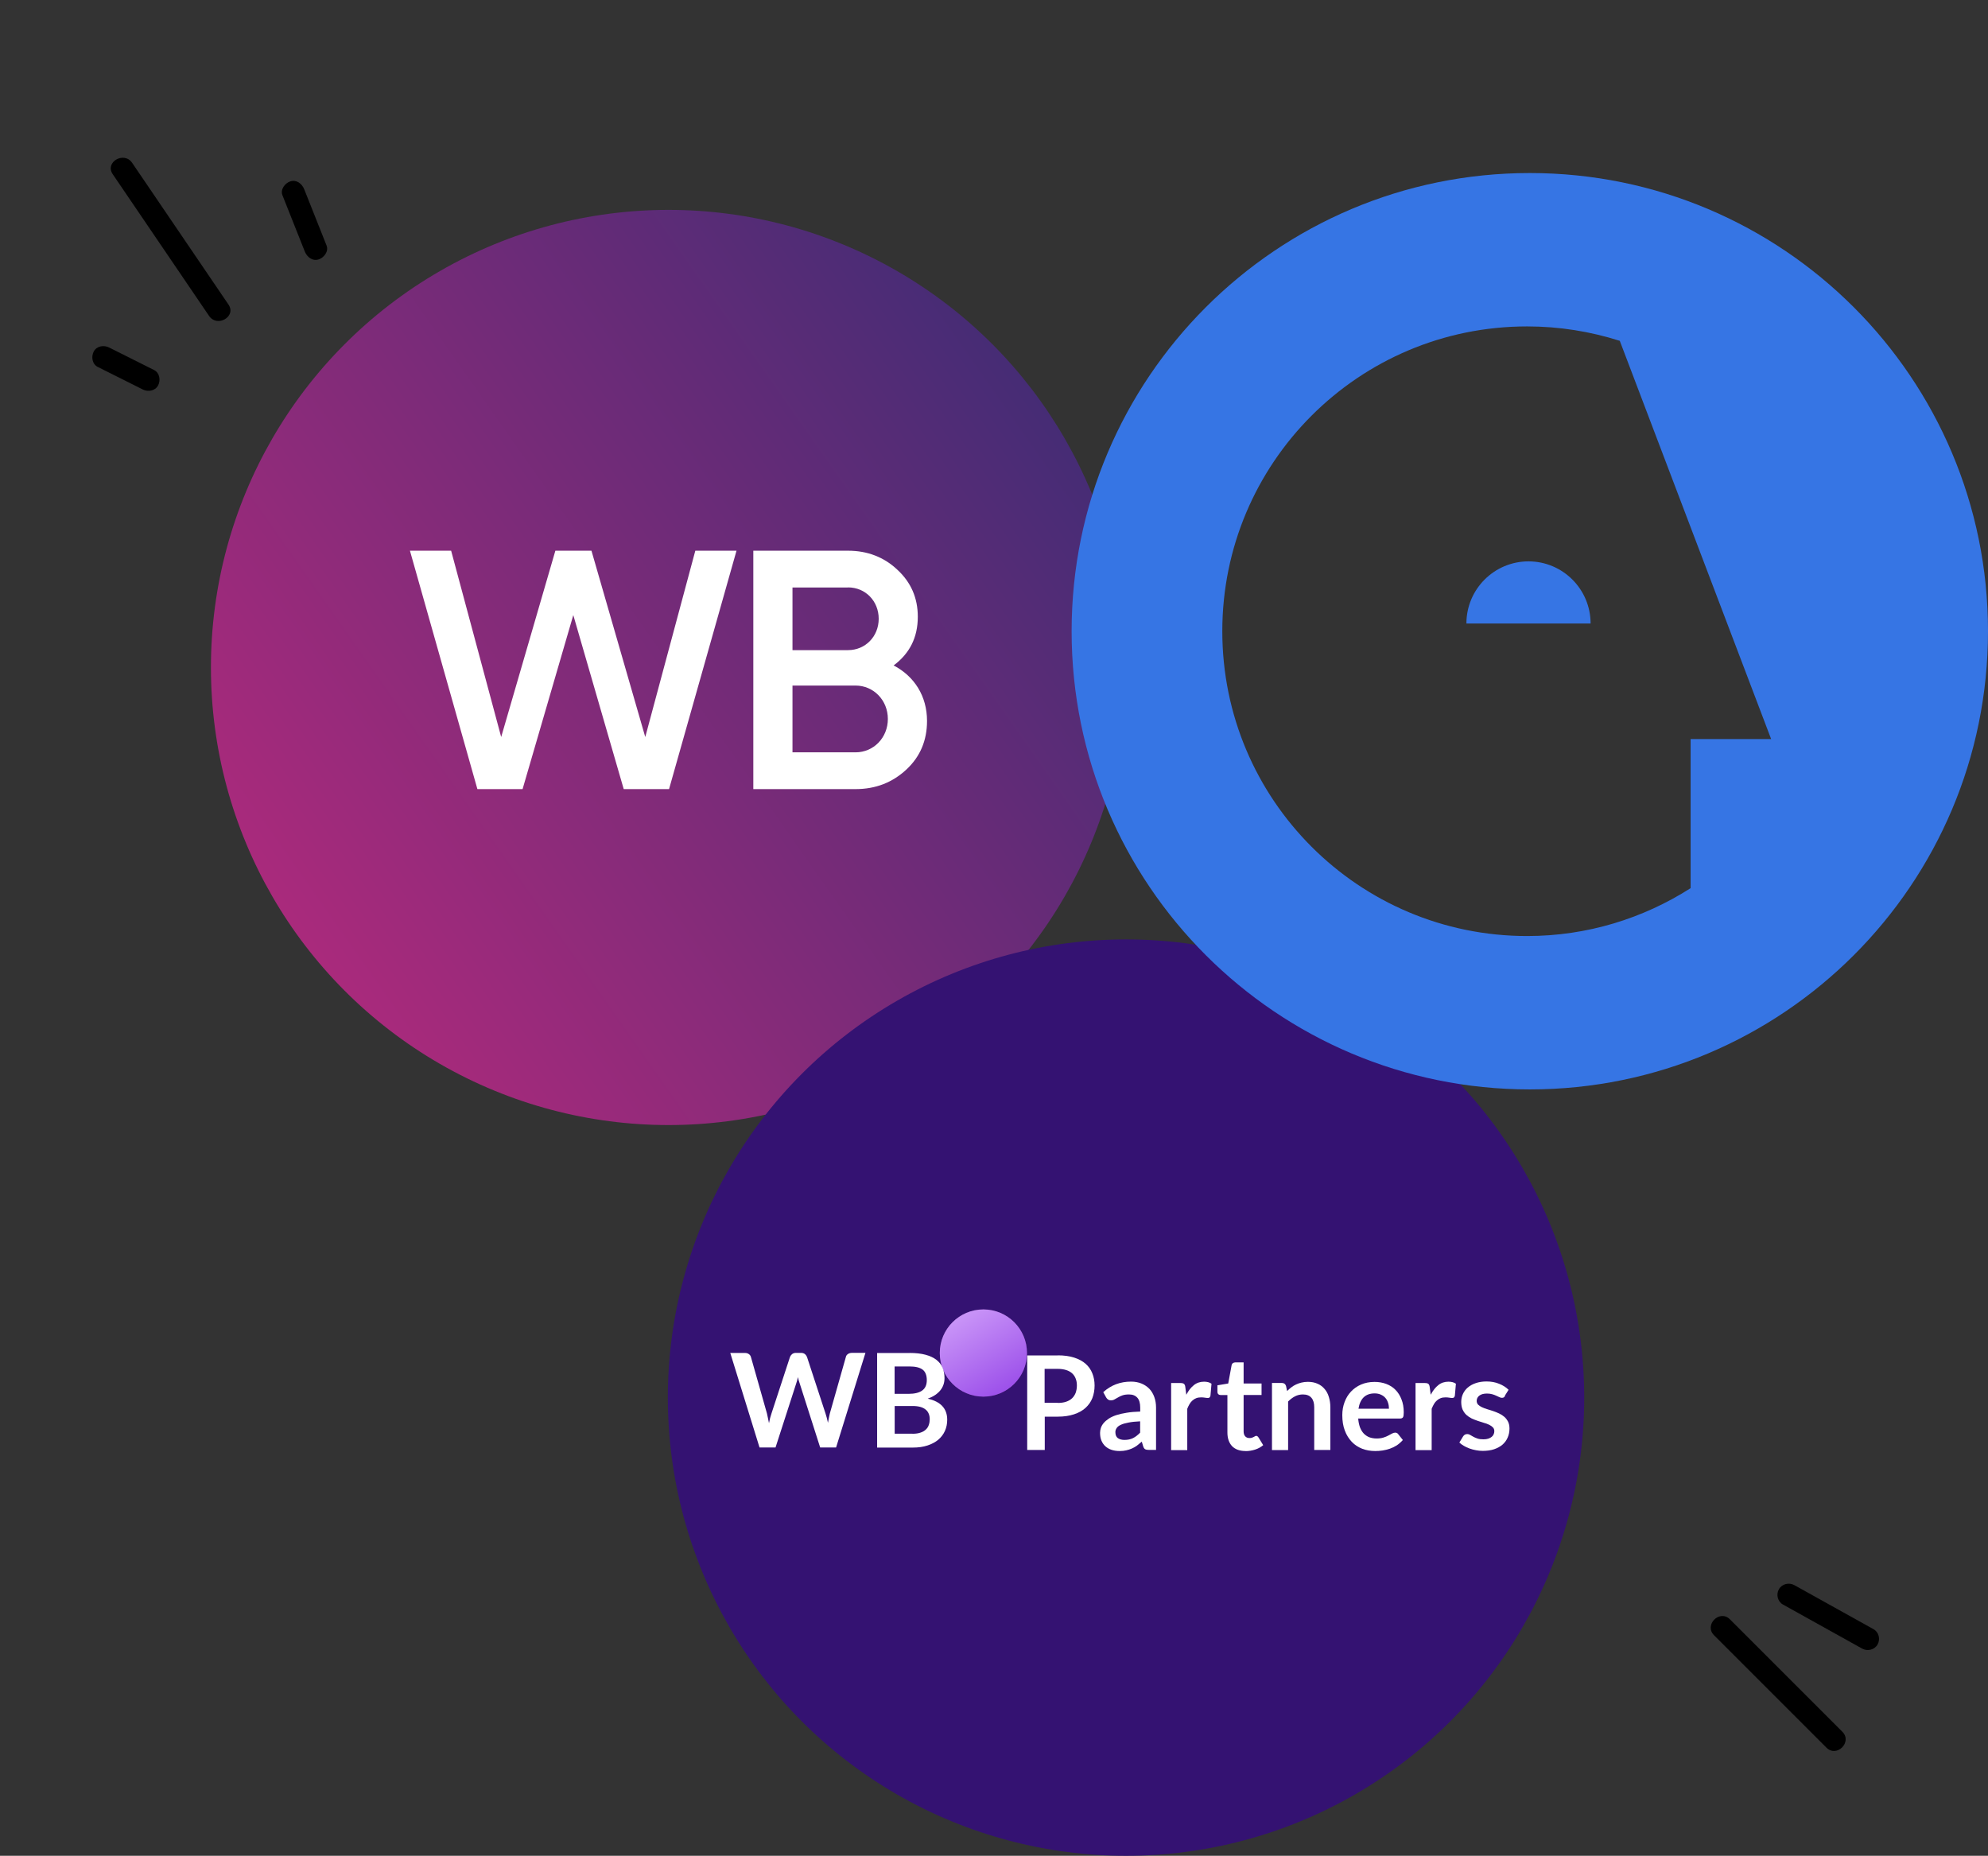
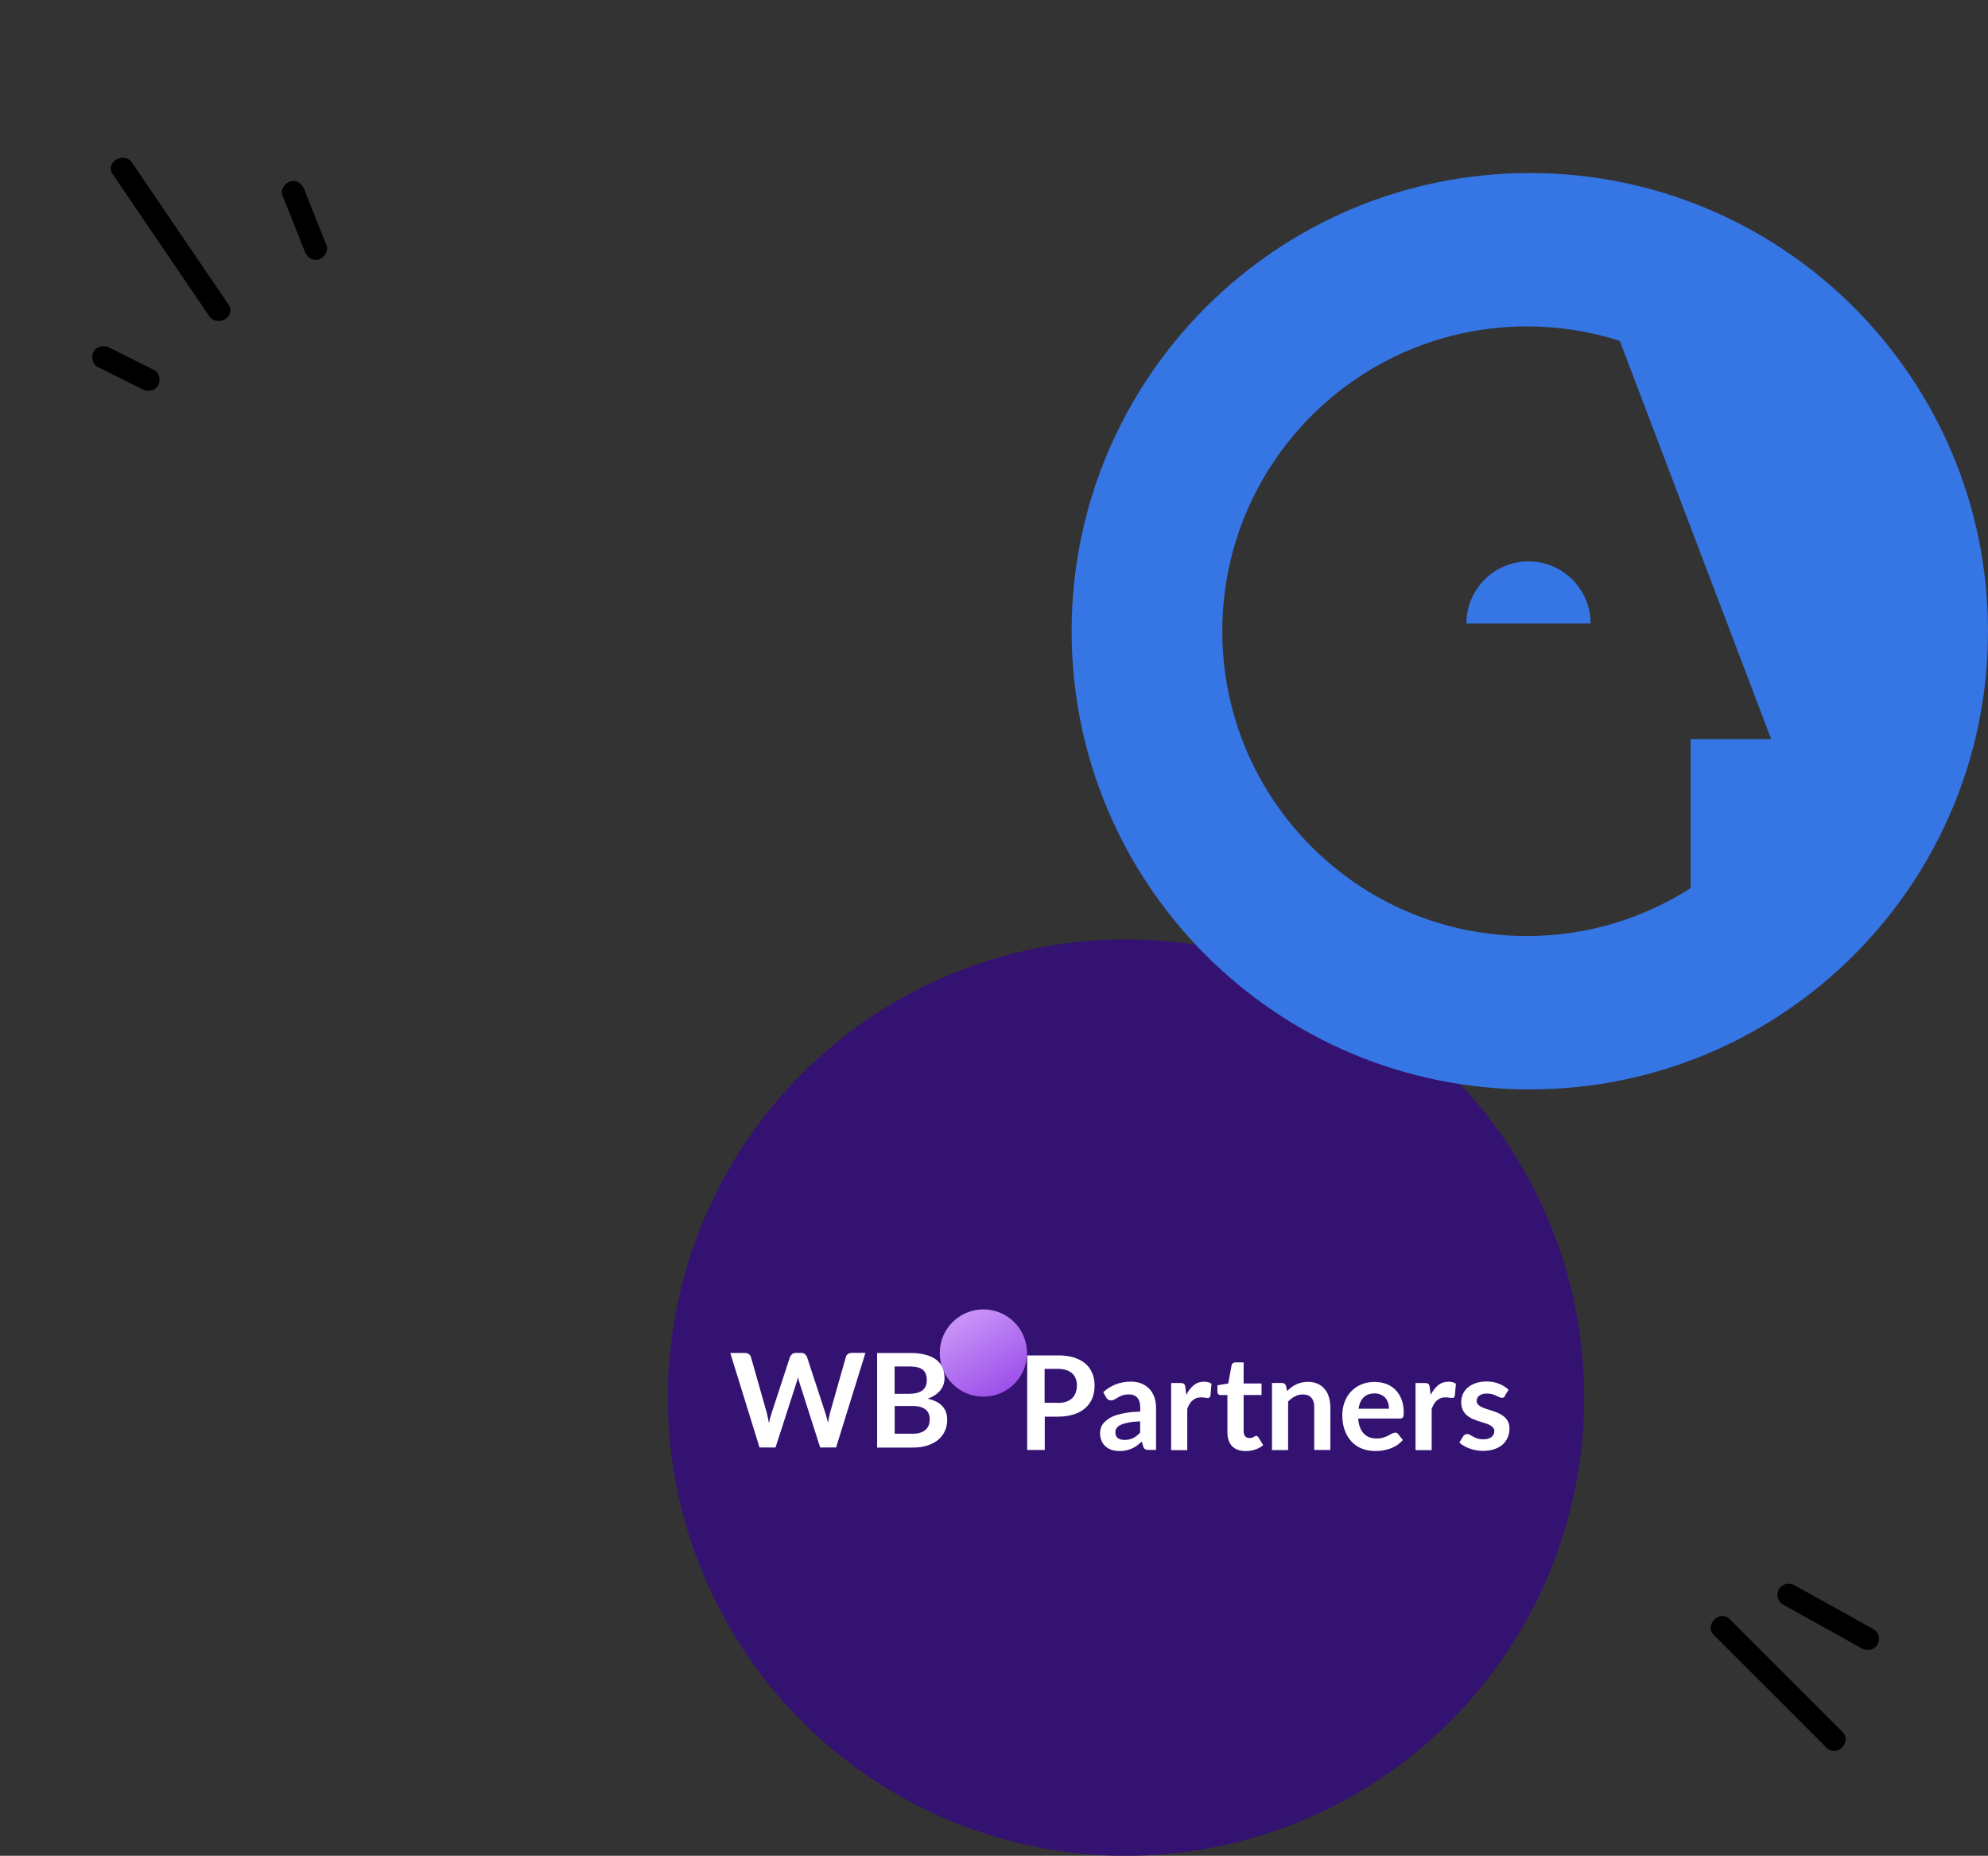
<svg xmlns="http://www.w3.org/2000/svg" id="_Слой_2" viewBox="0 0 264.93 247.31">
  <rect x="0" y="0" width="264.93" height="247.31" fill="#333333" stroke="none" />
  <defs>
    <style>.cls-1{fill:none;}.cls-2{clip-path:url(#clippath);}.cls-3{fill:#68338a;}.cls-4{fill:#fff;}.cls-5{fill:#3675e4;}.cls-6{fill:#341272;}.cls-7{fill:url(#_Безымянный_градиент_18);}.cls-8{fill:url(#_Безымянный_градиент_2);}</style>
    <clipPath id="clippath">
-       <circle class="cls-1" cx="89.09" cy="88.95" r="60.98" />
-     </clipPath>
+       </clipPath>
    <linearGradient id="_Безымянный_градиент_18" x1="3206.67" y1="11899.22" x2="3337.73" y2="11899.22" gradientTransform="translate(4254.56 11706.02) rotate(-35.1) scale(1 -1)" gradientUnits="userSpaceOnUse">
      <stop offset="0" stop-color="#ad2a7c" />
      <stop offset="1" stop-color="#422c75" />
    </linearGradient>
    <linearGradient id="_Безымянный_градиент_2" x1="303.46" y1="10553.33" x2="294.23" y2="10568.36" gradientTransform="translate(-166.05 10743.99) scale(1 -1)" gradientUnits="userSpaceOnUse">
      <stop offset="0" stop-color="#842be3" />
      <stop offset="1" stop-color="#c893f7" />
    </linearGradient>
  </defs>
  <g id="_Слой_5">
    <g>
      <g class="cls-2">
        <path class="cls-7" d="m103.29.15L.4,72.46c-1.2.84.35,5.1,3.45,9.52l63.29,90.04c3.1,4.42,6.59,7.31,7.79,6.47l102.89-72.32c1.2-.84-.35-5.1-3.45-9.52L111.08,6.62c-3.1-4.42-6.59-7.31-7.79-6.47Z" />
        <path class="cls-4" d="m105.61,100.26h8.4c2.41,0,4.31-1.95,4.31-4.45s-1.91-4.45-4.31-4.45h-8.4v8.9Zm7.4-21.97h-7.4v8.35h7.4c2.31,0,4.09-1.82,4.09-4.18s-1.77-4.18-4.09-4.18Zm6.08,10.39c2.77,1.45,4.45,4.09,4.45,7.4,0,2.59-.91,4.77-2.77,6.49-1.86,1.72-4.09,2.59-6.76,2.59h-13.62v-31.77h12.62c2.59,0,4.81.86,6.58,2.54,1.82,1.68,2.72,3.77,2.72,6.26,0,2.77-1.09,4.9-3.22,6.49Zm-49.43,16.48h-6.04l-8.99-31.77h5.49l6.67,24.83,7.22-24.83h4.81l7.17,24.83,6.67-24.83h5.49l-8.99,31.77h-6.04l-6.72-23.19-6.76,23.19Z" />
      </g>
      <circle class="cls-6" cx="150.06" cy="186.25" r="61.06" />
      <g>
        <path class="cls-5" d="m203.7,74.81c-4.57,0-8.28,3.71-8.28,8.28h16.55c0-4.57-3.71-8.28-8.28-8.28Z" />
        <path class="cls-5" d="m203.87,23.06c-33.72,0-61.06,27.34-61.06,61.06s27.34,61.06,61.06,61.06,61.06-27.34,61.06-61.06-27.34-61.06-61.06-61.06Zm21.43,75.44v19.86c-6.3,4.02-13.76,6.38-21.79,6.38-22.43,0-40.62-18.18-40.62-40.62s18.18-40.62,40.62-40.62c4.31,0,8.45.68,12.35,1.92l20.17,53.07h-10.72Z" />
      </g>
      <g>
        <path class="cls-3" d="m136.86,180.31c0,3.21-2.6,5.81-5.81,5.81s-5.81-2.6-5.81-5.81,2.6-5.81,5.81-5.81c3.21,0,5.81,2.6,5.81,5.81Z" />
        <path class="cls-8" d="m136.86,180.31c0,3.21-2.6,5.81-5.81,5.81s-5.81-2.6-5.81-5.81,2.6-5.81,5.81-5.81c3.21,0,5.81,2.6,5.81,5.81Z" />
        <path class="cls-4" d="m115.33,180.3l-3.91,12.6h-2.12s-2.75-8.61-2.75-8.61c-.08-.21-.15-.46-.21-.77-.03.15-.07.28-.1.41-.03.13-.07.25-.11.36l-2.78,8.61h-2.13s-3.9-12.6-3.9-12.6h1.96c.2,0,.37.05.51.15.14.09.23.22.28.38l2.14,7.54c.05.19.09.39.13.61.05.21.09.44.14.68.05-.24.1-.47.15-.69.06-.21.12-.42.18-.6l2.47-7.54c.05-.13.14-.26.27-.37.14-.11.31-.17.51-.17h.69c.2,0,.37.05.5.15.13.1.22.23.29.38l2.47,7.54c.12.36.23.78.33,1.25.08-.46.16-.87.25-1.25l2.14-7.54c.03-.15.12-.27.26-.37.15-.1.32-.16.51-.16h1.84Z" />
        <path class="cls-4" d="m121.59,191.07c.44,0,.8-.05,1.1-.16.3-.1.53-.24.71-.42.18-.17.31-.38.38-.61.08-.23.12-.48.12-.74s-.04-.52-.13-.73c-.09-.22-.22-.41-.41-.56-.19-.16-.43-.28-.72-.36-.29-.08-.64-.12-1.05-.12h-2.36v3.69h2.37Zm-2.37-8.96v3.64h1.86c.8,0,1.41-.15,1.81-.44.41-.29.62-.75.62-1.39s-.19-1.12-.56-1.4c-.37-.28-.95-.42-1.74-.42h-2Zm2-1.81c.82,0,1.53.08,2.12.24.59.16,1.07.38,1.44.67.38.29.65.64.83,1.05.17.41.26.88.26,1.39,0,.3-.04.58-.13.85-.09.27-.22.52-.41.76-.18.23-.41.44-.7.64-.28.19-.61.35-1,.49,1.73.39,2.6,1.32,2.6,2.81,0,.53-.1,1.03-.3,1.48-.2.45-.5.85-.89,1.18-.39.33-.87.58-1.44.77-.57.19-1.22.28-1.95.28h-4.76s0-12.6,0-12.6h4.34Z" />
        <path class="cls-4" d="m140.96,186.96c.43,0,.8-.05,1.12-.16.32-.11.58-.26.79-.46.21-.2.37-.45.48-.73.1-.29.16-.61.16-.97s-.05-.64-.16-.92c-.1-.27-.26-.51-.47-.7-.21-.19-.47-.34-.79-.44-.32-.1-.7-.16-1.13-.16h-1.75v4.52h1.75Zm0-6.34c.84,0,1.57.1,2.19.3.62.2,1.12.47,1.53.83.4.35.7.78.89,1.27.2.49.3,1.03.3,1.62s-.1,1.17-.3,1.68c-.2.51-.51.94-.92,1.31-.41.37-.92.65-1.53.85-.61.2-1.32.31-2.14.31h-1.75v4.44s-2.34,0-2.34,0v-12.6s4.1,0,4.1,0Z" />
        <path class="cls-4" d="m151.95,189.41c-.62.03-1.14.08-1.57.17-.42.08-.76.17-1.02.3-.26.12-.44.26-.55.43-.11.16-.17.34-.17.53,0,.38.11.65.33.81.23.16.52.24.88.24.44,0,.82-.08,1.14-.24.33-.16.64-.41.95-.73v-1.51Zm-4.93-3.88c1.03-.94,2.27-1.41,3.71-1.41.52,0,.99.09,1.4.26.41.17.76.41,1.05.71.28.3.5.67.65,1.09.15.42.23.89.23,1.39v5.65s-.98,0-.98,0c-.2,0-.36-.03-.47-.09-.11-.06-.2-.19-.26-.37l-.19-.64c-.23.2-.45.38-.66.54-.21.15-.44.28-.67.38-.23.1-.48.18-.75.24-.26.06-.55.09-.87.09-.38,0-.73-.05-1.05-.15-.32-.1-.6-.26-.83-.46-.23-.2-.41-.46-.54-.76-.13-.3-.19-.65-.19-1.05,0-.23.04-.45.11-.67.08-.23.2-.44.37-.64.17-.2.4-.4.67-.58.27-.18.61-.34,1-.47.4-.13.87-.24,1.39-.32.53-.09,1.13-.14,1.81-.16v-.52c0-.6-.13-1.04-.38-1.32-.26-.29-.62-.44-1.11-.44-.35,0-.64.04-.87.12-.23.08-.43.17-.6.28-.17.1-.33.19-.48.27-.14.08-.3.12-.47.12-.15,0-.28-.04-.38-.11-.1-.08-.19-.17-.25-.28l-.38-.69Z" />
        <path class="cls-4" d="m158.11,185.84c.28-.53.61-.95.99-1.25.38-.31.84-.46,1.36-.46.41,0,.74.09.99.27l-.14,1.61c-.03.1-.07.18-.13.23-.05.04-.12.06-.22.06-.09,0-.22-.01-.39-.04-.17-.03-.33-.04-.5-.04-.24,0-.45.03-.64.1-.19.07-.35.17-.51.31-.15.13-.28.28-.39.47-.11.19-.22.4-.31.64v5.51s-2.15,0-2.15,0v-8.94s1.26,0,1.26,0c.22,0,.37.04.46.12.09.08.15.21.17.42l.13,1.01Z" />
        <path class="cls-4" d="m165.99,193.37c-.78,0-1.38-.22-1.8-.65-.41-.44-.62-1.05-.62-1.82v-4.99h-.91c-.12,0-.22-.04-.3-.11-.08-.08-.12-.19-.12-.34v-.85s1.44-.24,1.44-.24l.45-2.44c.03-.12.08-.21.17-.27.08-.06.19-.1.31-.1h1.12s0,2.81,0,2.81h2.39s0,1.53,0,1.53h-2.39v4.85c0,.28.07.5.2.65.14.16.33.24.57.24.13,0,.24-.01.33-.04.09-.03.17-.07.24-.1.07-.03.13-.07.18-.1.05-.03.1-.05.16-.05.06,0,.12.02.16.05.04.03.08.08.13.14l.64,1.05c-.31.26-.67.46-1.08.59-.41.13-.83.2-1.26.2Z" />
        <path class="cls-4" d="m171.51,185.39c.18-.18.37-.35.57-.5.2-.16.42-.29.64-.39.23-.11.47-.19.72-.25.26-.06.53-.1.84-.1.49,0,.92.08,1.3.25.38.16.69.4.94.7.26.3.45.65.57,1.07.13.41.2.87.2,1.37v5.69s-2.15,0-2.15,0v-5.69c0-.55-.12-.97-.37-1.26-.25-.3-.63-.45-1.14-.45-.37,0-.72.08-1.05.25-.33.17-.63.4-.92.69v6.47s-2.15,0-2.15,0v-8.94s1.32,0,1.32,0c.28,0,.46.13.55.39l.15.71Z" />
        <path class="cls-4" d="m185.1,187.73c0-.28-.04-.54-.12-.78-.08-.25-.19-.47-.35-.65-.16-.19-.36-.33-.6-.44-.24-.11-.52-.17-.84-.17-.62,0-1.11.18-1.47.53-.35.35-.58.86-.68,1.51h4.06Zm-4.1,1.3c.03.46.12.86.24,1.19.13.33.3.61.51.83.21.21.46.38.74.49.29.1.61.16.96.16s.65-.04.9-.12c.26-.08.48-.17.66-.27.19-.1.36-.19.5-.27.15-.08.29-.12.42-.12.18,0,.31.07.4.2l.62.78c-.24.28-.51.51-.8.71-.3.19-.61.34-.93.45-.32.11-.65.19-.98.24-.33.05-.65.07-.97.07-.62,0-1.2-.1-1.73-.3-.53-.21-1-.51-1.39-.92-.39-.41-.71-.91-.93-1.5-.23-.6-.34-1.29-.34-2.07,0-.61.1-1.18.3-1.72.2-.54.48-1.01.85-1.4.37-.4.82-.72,1.35-.95.53-.23,1.14-.35,1.8-.35.56,0,1.08.09,1.56.27.48.18.89.44,1.23.79.34.34.61.77.8,1.27.2.5.3,1.07.3,1.72,0,.33-.03.55-.1.66-.07.11-.2.17-.4.17h-5.53Z" />
        <path class="cls-4" d="m190.68,185.84c.28-.53.61-.95.99-1.25.38-.31.84-.46,1.36-.46.41,0,.74.09.99.27l-.14,1.61c-.03.1-.07.18-.13.23-.05.04-.12.06-.22.06-.09,0-.22-.01-.39-.04-.17-.03-.33-.04-.5-.04-.24,0-.45.03-.64.1-.19.07-.35.17-.51.31-.15.13-.28.28-.39.47-.11.19-.21.4-.31.64v5.51s-2.15,0-2.15,0v-8.94s1.26,0,1.26,0c.22,0,.37.04.46.12.09.08.14.21.17.42l.13,1.01Z" />
        <path class="cls-4" d="m200.57,186.03c-.06.09-.12.16-.18.2-.06.03-.15.05-.24.05-.1,0-.22-.03-.34-.09-.12-.06-.25-.12-.41-.19-.16-.08-.34-.14-.54-.2-.2-.06-.43-.09-.71-.09-.42,0-.76.09-1,.27-.24.18-.36.42-.36.71,0,.19.06.35.18.49.13.13.29.24.5.34.21.1.44.19.71.27.26.08.53.16.79.25.27.09.54.2.8.32.26.12.49.27.7.45.21.18.37.4.5.65.13.26.19.56.19.92,0,.43-.08.83-.24,1.19-.15.36-.38.67-.68.94-.3.26-.68.47-1.12.62-.44.15-.95.22-1.53.22-.31,0-.61-.03-.91-.09-.29-.05-.57-.13-.85-.23-.27-.1-.52-.21-.75-.35-.23-.13-.43-.28-.6-.44l.5-.82c.06-.1.14-.17.23-.23.09-.05.2-.08.33-.08s.26.04.37.11c.12.08.26.16.42.24.16.09.34.17.55.24.22.08.48.11.81.11.26,0,.47-.03.65-.09.19-.06.34-.15.45-.24.12-.1.21-.21.26-.34.06-.13.09-.27.09-.41,0-.21-.06-.38-.19-.51-.12-.13-.29-.25-.5-.35-.2-.1-.44-.19-.71-.26-.26-.08-.53-.17-.81-.26-.27-.09-.54-.2-.81-.32-.26-.13-.5-.29-.71-.48-.2-.19-.37-.43-.5-.71-.12-.28-.18-.62-.18-1.01,0-.37.07-.71.22-1.05.15-.33.36-.62.64-.86.29-.25.64-.45,1.05-.59.42-.15.91-.23,1.46-.23.62,0,1.18.1,1.68.31.51.2.93.47,1.26.8l-.49.78Z" />
      </g>
      <path d="m228.42,217.92c4.99,4.99,9.99,9.99,14.98,14.98,1.37,1.37,3.49-.75,2.12-2.12-4.99-4.99-9.99-9.99-14.98-14.98-1.37-1.37-3.49.75-2.12,2.12h0Z" />
      <path d="m237.61,213.83c3.52,1.96,7.04,3.91,10.55,5.87.71.39,1.64.17,2.05-.54s.17-1.66-.54-2.05c-3.52-1.96-7.04-3.91-10.55-5.87-.71-.39-1.64-.17-2.05.54s-.17,1.66.54,2.05h0Z" />
      <path d="m13.03,48.9c2,1,3.99,2,5.99,3,.7.35,1.66.21,2.05-.54.36-.68.21-1.68-.54-2.05-2-1-3.99-2-5.99-3-.7-.35-1.66-.21-2.05.54-.36.68-.21,1.68.54,2.05h0Z" />
      <path d="m15.02,23.21c4.28,6.3,8.56,12.6,12.84,18.89,1.08,1.59,3.68.09,2.59-1.51-4.28-6.3-8.56-12.6-12.84-18.89-1.08-1.59-3.68-.09-2.59,1.51h0Z" />
      <path d="m37.64,26.02c.99,2.5,1.98,5,2.98,7.5.29.73,1.02,1.32,1.85,1.05.7-.23,1.36-1.06,1.05-1.85-.99-2.5-1.98-5-2.98-7.5-.29-.73-1.02-1.32-1.85-1.05-.7.23-1.36,1.06-1.05,1.85h0Z" />
    </g>
  </g>
</svg>